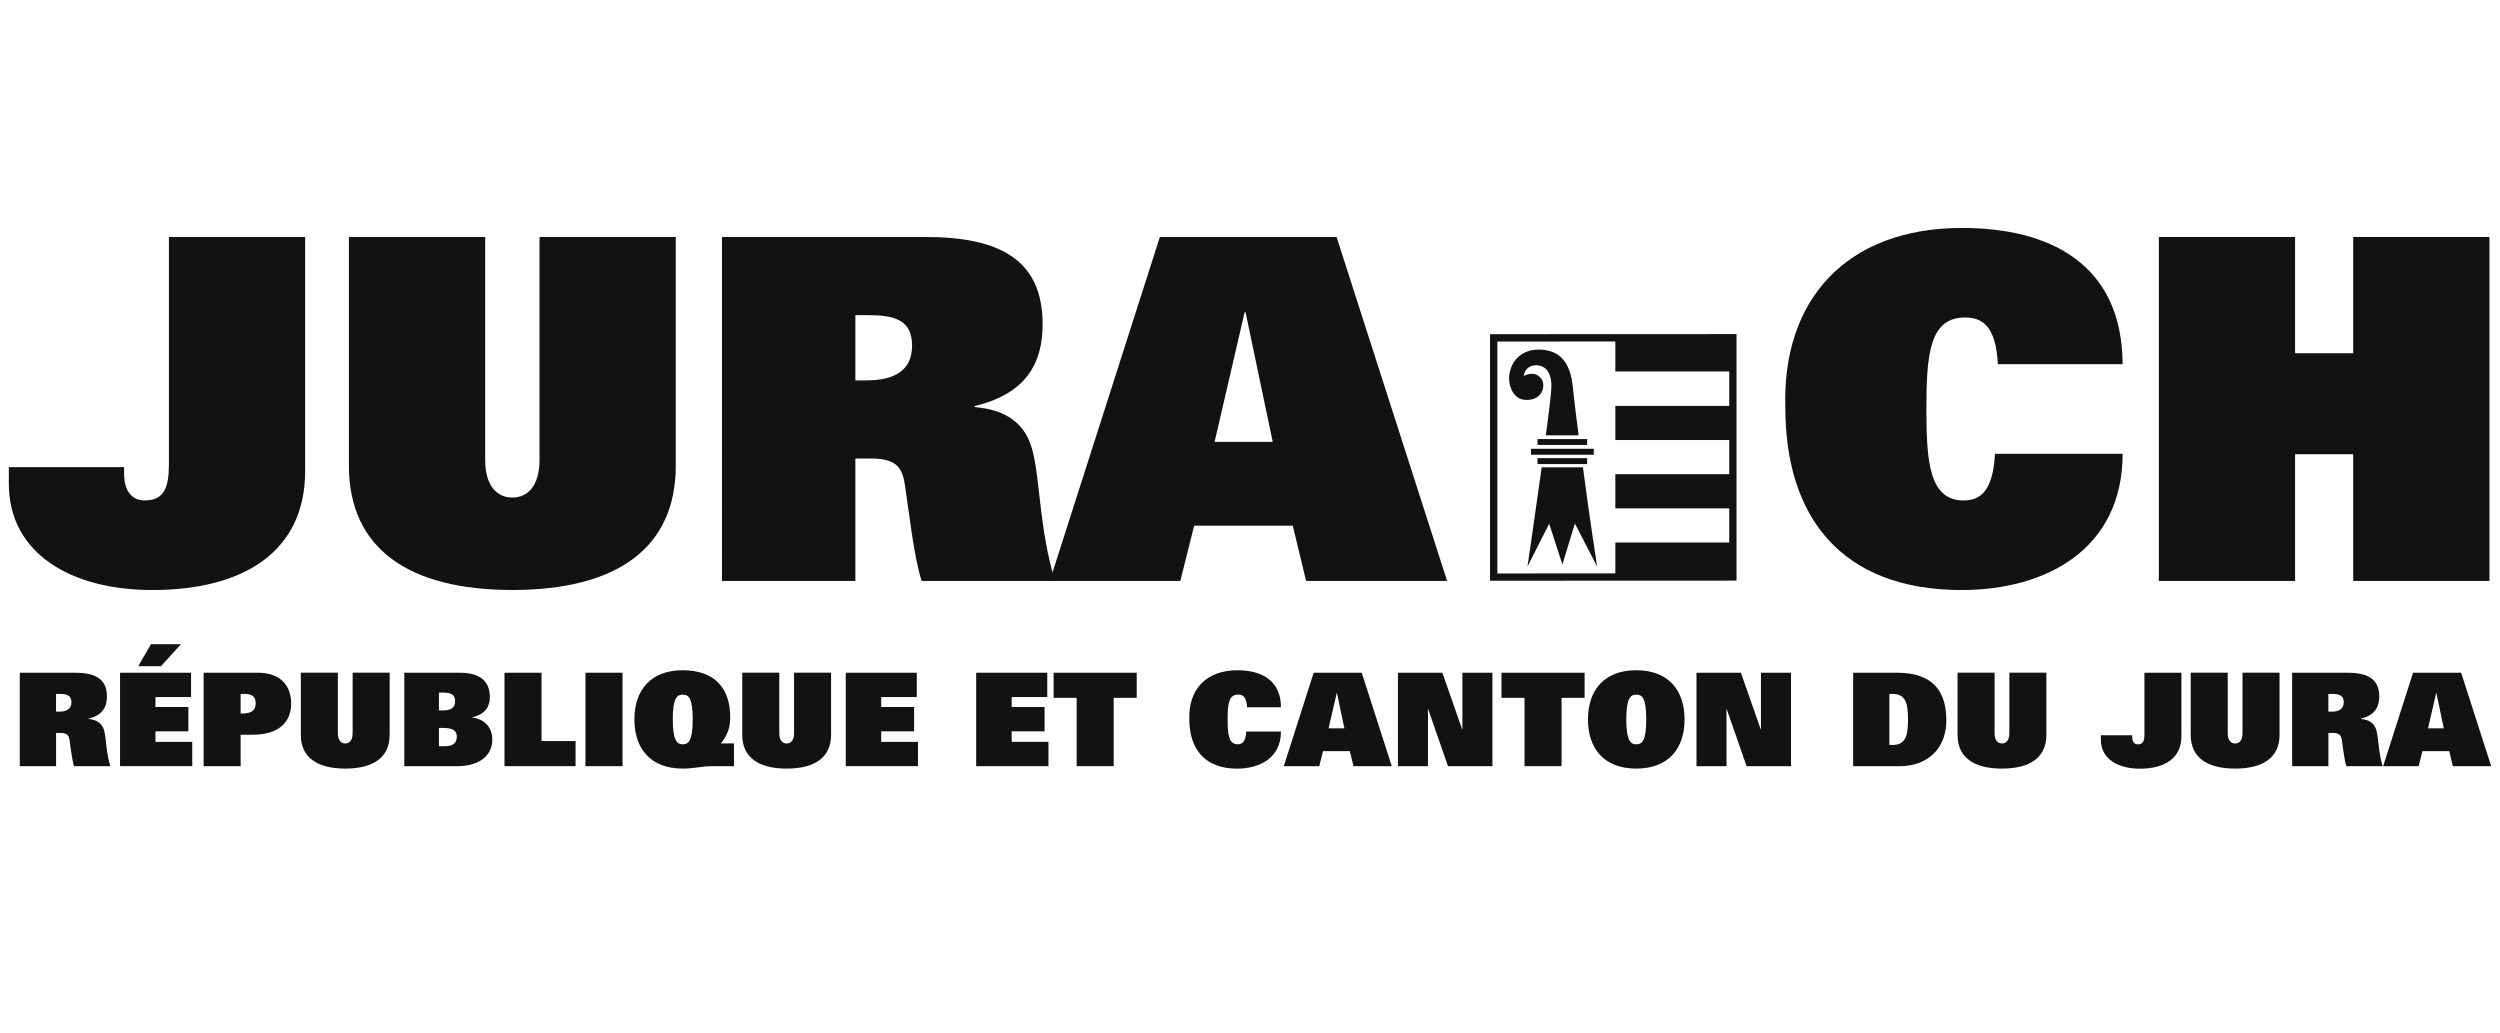
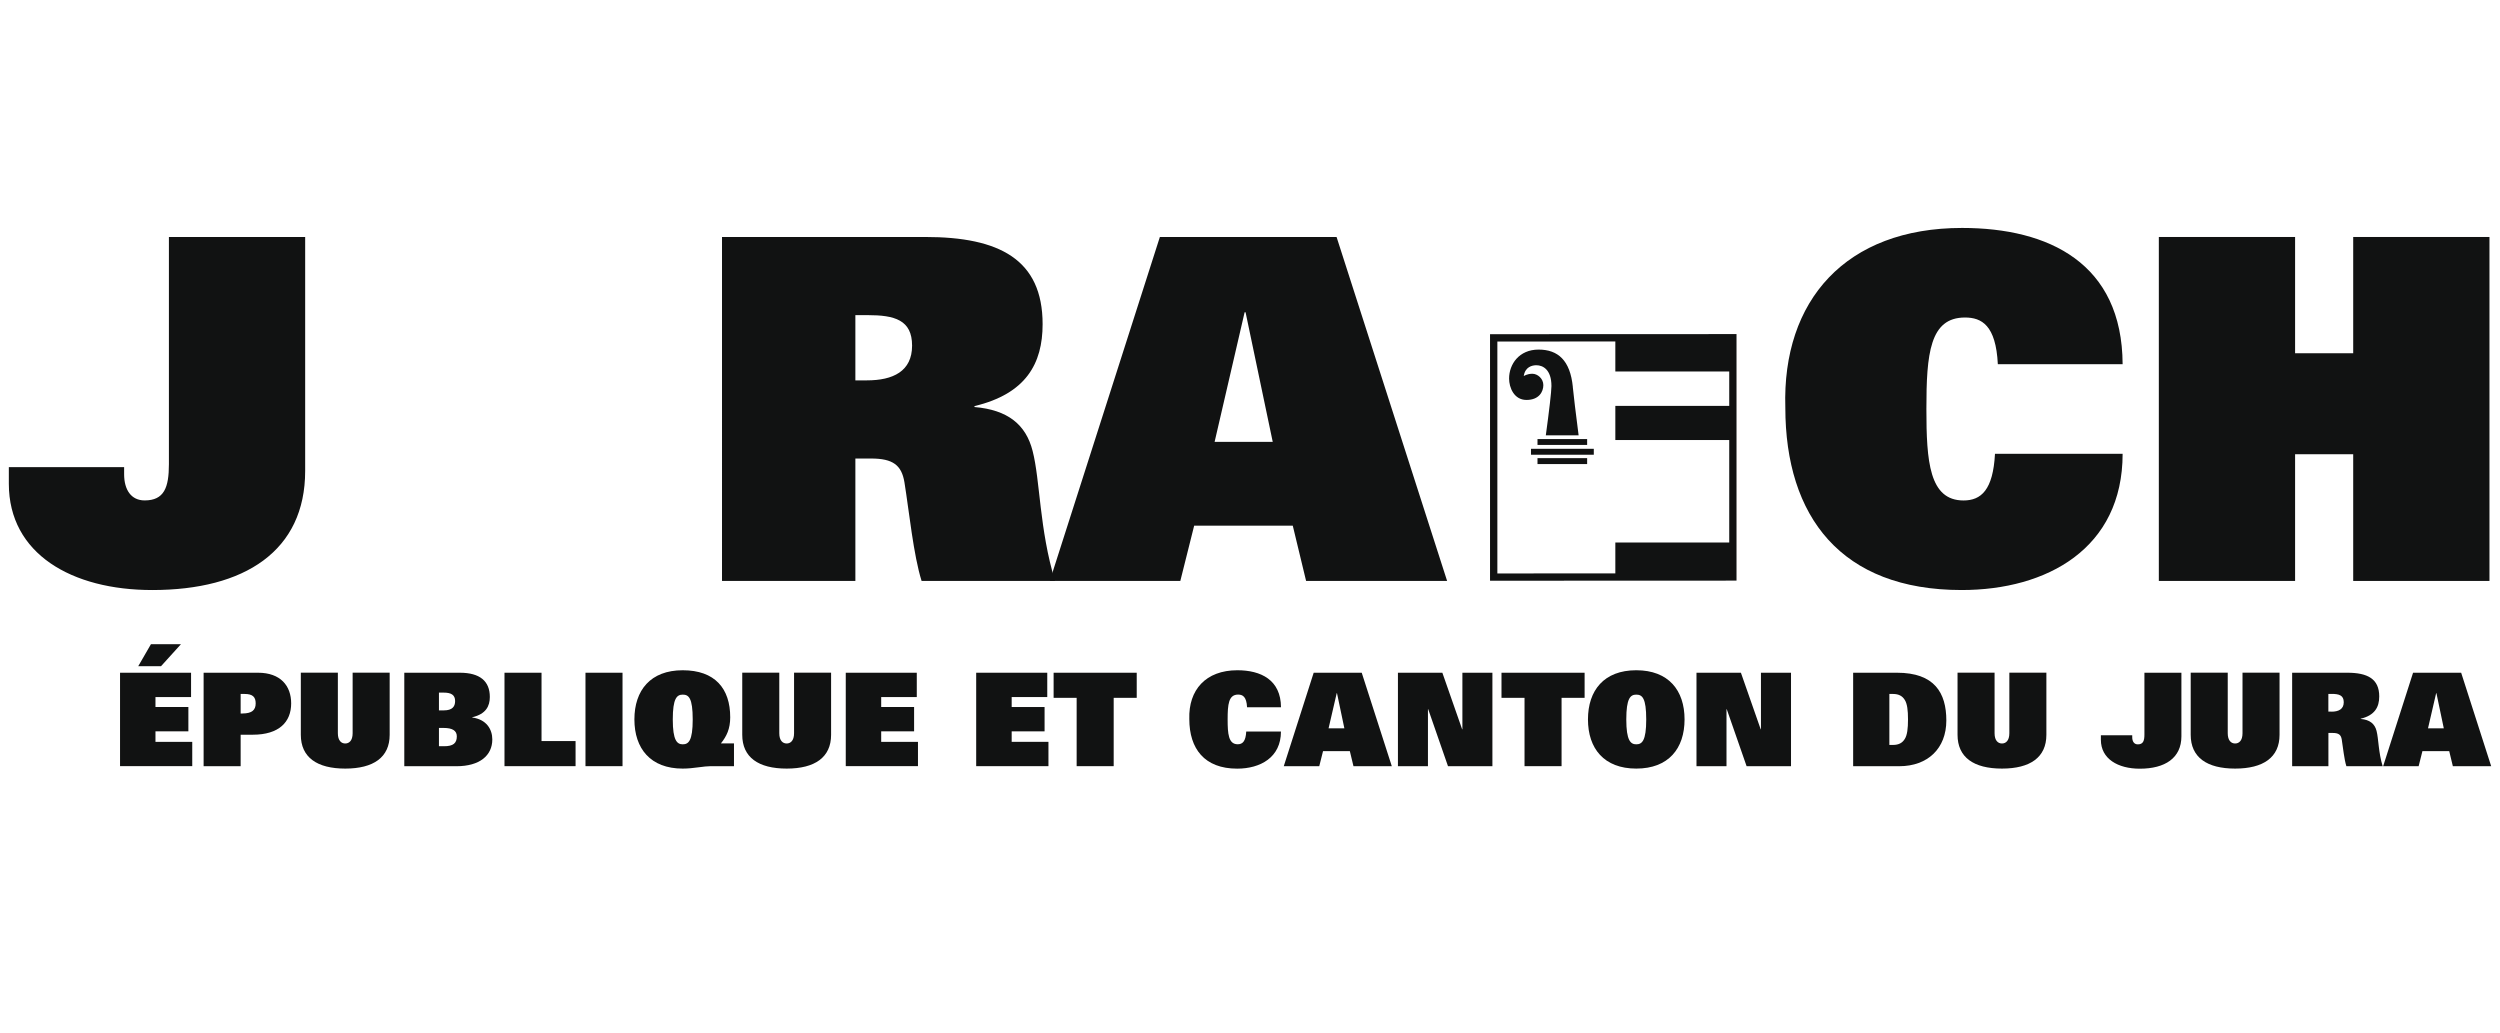
<svg xmlns="http://www.w3.org/2000/svg" id="Calque_1" data-name="Calque 1" viewBox="0 0 484 200">
  <g>
    <path d="M32.7,45.88h26.38v45.29c0,15.49-11.71,23.06-29.61,23.06-15.59,0-27.76-7.01-27.76-20.57v-3.23h22.32v1.38c0,3.04,1.38,5.07,3.97,5.07,3.78,0,4.7-2.49,4.7-7.01v-44Z" style="fill: #111212;" />
-     <path d="M130.83,90.15c0,16.05-11.53,24.07-31.64,24.07s-31.64-8.03-31.64-24.07v-44.27h26.38v43.17c0,5.26,2.49,7.28,5.26,7.28s5.26-2.03,5.26-7.28v-43.17h26.38v44.27Z" style="fill: #111212;" />
    <path d="M139.78,45.88h39.38c14.3,0,22.69,4.34,22.69,16.88,0,7.65-3.23,13.47-13.19,15.86v.18c6.46.55,9.96,3.41,11.25,8.49,1.48,5.72,1.29,15.13,4.34,25.18h-25.83c-1.57-4.98-2.4-13.37-3.32-19.09-.55-3.32-2.21-4.61-6.46-4.61h-3.04v23.7h-25.82V45.88ZM167.82,73.64c5.07,0,8.76-1.75,8.76-6.73s-3.41-5.9-8.58-5.9h-2.4v12.64h2.21Z" style="fill: #111212;" />
    <path d="M224.54,45.88h34.22l21.4,66.59h-27.3l-2.58-10.7h-19.09l-2.68,10.7h-25.27l21.31-66.59ZM246.4,85.54l-5.26-25.09h-.18l-5.81,25.09h11.25Z" style="fill: #111212;" />
    <path d="M410.94,87.85c0,18.35-14.66,26.38-31.17,26.38-23.34,0-34.13-14.21-34.13-35.33-.64-20.75,11.71-34.77,34.22-34.77,16.79,0,30.99,6.83,31.08,26.38h-24.16c-.37-7.56-3.14-9.04-6.36-9.04-6.82,0-7.47,7.01-7.47,17.71,0,10.14.55,17.71,7.19,17.71,3.41,0,5.72-2.03,6.09-9.04h24.72Z" style="fill: #111212;" />
    <path d="M455.58,87.94h-11.25v24.53h-26.38V45.88h26.38v22.51h11.25v-22.51h26.38v66.59h-26.38v-24.53Z" style="fill: #111212;" />
  </g>
  <g>
    <path d="M335.49,64.68l-47.02.02v47.73l47.72-.02v-47.73s-.7,0-.7,0ZM334.78,66.1c0,1.35,0,43.55,0,44.9-1.35,0-43.54.02-44.89.02v-44.9c1.35,0,43.54-.02,44.89-.02Z" style="fill: #111212;" />
    <g>
      <g>
        <rect x="312.73" y="78.58" width="22.78" height="6.61" style="fill: #111212;" />
-         <rect x="312.73" y="91.8" width="22.78" height="6.62" style="fill: #111212;" />
        <rect x="312.73" y="105.03" width="22.78" height="6.61" style="fill: #111212;" />
      </g>
      <rect x="312.73" y="65.31" width="22.78" height="6.61" style="fill: #111212;" />
    </g>
    <path d="M304.5,74.9c-.51-5.12-2.86-7.22-6.63-7.22-3.78,0-5.71,2.84-5.71,5.61,0,1.72.94,4.14,3.37,4.14,2.43,0,3.26-1.6,3.26-2.87s-1.12-2.2-2.13-2.2-1.66.45-1.66.45c.25-1.77,1.6-2.1,2.44-2.1,1.25,0,2.92.83,2.92,4.03,0,1-.44,4.8-1.09,9.54h6.35c-.55-4.29-.99-7.88-1.13-9.38Z" style="fill: #111212;" />
-     <path d="M295.72,109.67l4.2-8.27,2.56,7.87,2.42-7.92,4.31,8.34s-1.58-10.09-2.75-19.21h-7.99c-1.29,9.3-2.75,19.19-2.75,19.19Z" style="fill: #111212;" />
    <path d="M308.56,86.88v1.16h-12.16v-1.15s12.16,0,12.16,0Z" style="fill: #111212;" />
    <path d="M307.27,88.7v1.14h-9.61s0-1.15,0-1.15h9.61Z" style="fill: #111212;" />
    <path d="M307.27,85v1.14h-9.61s0-1.14,0-1.14h9.61Z" style="fill: #111212;" />
  </g>
  <g>
-     <path d="M3.83,130.24h10.7c3.89,0,6.17,1.18,6.17,4.59,0,2.08-.88,3.66-3.58,4.31v.05c1.75.15,2.71.93,3.06,2.31.4,1.55.35,4.11,1.18,6.84h-7.02c-.43-1.35-.65-3.63-.9-5.19-.15-.9-.6-1.25-1.75-1.25h-.83v6.44H3.83v-18.09ZM11.45,137.78c1.38,0,2.38-.48,2.38-1.83s-.93-1.61-2.33-1.61h-.65v3.43h.6Z" style="fill: #111212;" />
    <path d="M23.23,130.24h13.76v4.71h-6.89v1.93h6.37v4.71h-6.37v2.03h7.12v4.71h-13.98v-18.09ZM29.22,124.72h5.81l-3.86,4.26h-4.41l2.46-4.26Z" style="fill: #111212;" />
    <path d="M39.42,130.24h10.53c4.36,0,6.42,2.53,6.42,5.94,0,3.61-2.36,6.06-7.42,6.06h-2.36v6.09h-7.17v-18.09ZM46.94,138.13c1.85,0,2.56-.68,2.56-1.95s-.6-1.83-2.16-1.83h-.75v3.79h.35Z" style="fill: #111212;" />
    <path d="M75.44,142.26c0,4.36-3.13,6.54-8.6,6.54s-8.6-2.18-8.6-6.54v-12.03h7.17v11.73c0,1.43.68,1.98,1.43,1.98s1.43-.55,1.43-1.98v-11.73h7.17v12.03Z" style="fill: #111212;" />
    <path d="M78.27,130.24h10.75c3.91,0,5.81,1.65,5.81,4.69,0,1.75-.73,3.31-3.41,3.93v.05c2.78.37,3.89,2.31,3.89,4.24,0,3.11-2.43,5.19-6.94,5.19h-10.1v-18.09ZM84.98,134.1v3.43h.95c1.65,0,2.18-.75,2.18-1.81,0-1.2-.78-1.63-2.21-1.63h-.93ZM84.98,144.47h1c1.75,0,2.46-.58,2.46-1.91,0-1.1-.85-1.63-2.53-1.63h-.93v3.53Z" style="fill: #111212;" />
    <path d="M97.67,130.24h7.17v13.23h6.59v4.86h-13.76v-18.09Z" style="fill: #111212;" />
    <path d="M113.35,130.24h7.17v18.09h-7.17v-18.09Z" style="fill: #111212;" />
    <path d="M142.1,148.33h-4.51c-.6,0-1.43.1-2.36.22-.95.13-2.01.25-3.06.25-6.24,0-9.35-3.89-9.35-9.52s3.11-9.52,9.35-9.52,9.2,3.53,9.2,9.1c0,2.26-.7,3.68-1.8,5.06h2.53v4.41ZM132.18,144.1c1.1,0,1.93-.63,1.93-4.81s-.78-4.81-1.93-4.81-1.93.73-1.93,4.81.83,4.81,1.93,4.81Z" style="fill: #111212;" />
    <path d="M160.9,142.26c0,4.36-3.13,6.54-8.6,6.54s-8.6-2.18-8.6-6.54v-12.03h7.17v11.73c0,1.43.68,1.98,1.43,1.98s1.43-.55,1.43-1.98v-11.73h7.17v12.03Z" style="fill: #111212;" />
    <path d="M163.73,130.24h13.76v4.71h-6.89v1.93h6.37v4.71h-6.37v2.03h7.12v4.71h-13.98v-18.09Z" style="fill: #111212;" />
    <path d="M188.99,130.24h13.76v4.71h-6.89v1.93h6.37v4.71h-6.37v2.03h7.12v4.71h-13.99v-18.09Z" style="fill: #111212;" />
    <path d="M208.44,135.1h-4.46v-4.86h16.09v4.86h-4.46v13.23h-7.17v-13.23Z" style="fill: #111212;" />
    <path d="M247.99,141.64c0,4.99-3.98,7.17-8.47,7.17-6.34,0-9.27-3.86-9.27-9.6-.18-5.64,3.18-9.45,9.3-9.45,4.56,0,8.42,1.86,8.45,7.17h-6.57c-.1-2.06-.85-2.46-1.73-2.46-1.85,0-2.03,1.9-2.03,4.81,0,2.76.15,4.81,1.95,4.81.93,0,1.55-.55,1.65-2.46h6.72Z" style="fill: #111212;" />
    <path d="M254.33,130.24h9.3l5.82,18.09h-7.42l-.7-2.91h-5.19l-.73,2.91h-6.87l5.79-18.09ZM260.27,141.01l-1.43-6.82h-.05l-1.58,6.82h3.06Z" style="fill: #111212;" />
    <path d="M270.64,130.24h8.6l3.83,10.95h.05v-10.95h5.81v18.09h-8.6l-3.83-11.03h-.05v11.03h-5.81v-18.09Z" style="fill: #111212;" />
    <path d="M295.15,135.1h-4.46v-4.86h16.09v4.86h-4.46v13.23h-7.17v-13.23Z" style="fill: #111212;" />
    <path d="M316.78,129.76c6.24,0,9.35,3.88,9.35,9.52s-3.11,9.52-9.35,9.52-9.35-3.89-9.35-9.52,3.11-9.52,9.35-9.52ZM316.78,144.1c1.1,0,1.93-.63,1.93-4.81s-.78-4.81-1.93-4.81-1.93.73-1.93,4.81.83,4.81,1.93,4.81Z" style="fill: #111212;" />
    <path d="M328.44,130.24h8.6l3.83,10.95h.05v-10.95h5.82v18.09h-8.6l-3.84-11.03h-.05v11.03h-5.81v-18.09Z" style="fill: #111212;" />
    <path d="M358.76,130.24h8.5c7.24,0,9.55,3.88,9.55,9.25s-3.56,8.85-9.12,8.85h-8.92v-18.09ZM365.78,144.22h.7c1.15,0,1.83-.42,2.28-1.15.48-.75.63-2.03.63-3.79s-.15-3.03-.63-3.78c-.45-.73-1.13-1.15-2.28-1.15h-.7v9.87Z" style="fill: #111212;" />
    <path d="M396.18,142.26c0,4.36-3.13,6.54-8.6,6.54s-8.6-2.18-8.6-6.54v-12.03h7.17v11.73c0,1.43.68,1.98,1.43,1.98s1.43-.55,1.43-1.98v-11.73h7.17v12.03Z" style="fill: #111212;" />
    <path d="M415.15,130.24h7.17v12.31c0,4.21-3.18,6.27-8.05,6.27-4.24,0-7.54-1.91-7.54-5.59v-.88h6.07v.38c0,.83.38,1.38,1.08,1.38,1.03,0,1.28-.68,1.28-1.9v-11.96Z" style="fill: #111212;" />
    <path d="M441.32,142.26c0,4.36-3.13,6.54-8.6,6.54s-8.6-2.18-8.6-6.54v-12.03h7.17v11.73c0,1.43.68,1.98,1.43,1.98s1.43-.55,1.43-1.98v-11.73h7.17v12.03Z" style="fill: #111212;" />
    <path d="M443.75,130.24h10.7c3.89,0,6.17,1.18,6.17,4.59,0,2.08-.88,3.66-3.58,4.31v.05c1.75.15,2.71.93,3.06,2.31.4,1.55.35,4.11,1.18,6.84h-7.02c-.43-1.35-.65-3.63-.9-5.19-.15-.9-.6-1.25-1.75-1.25h-.83v6.44h-7.02v-18.09ZM451.37,137.78c1.38,0,2.38-.48,2.38-1.83s-.93-1.61-2.33-1.61h-.65v3.43h.6Z" style="fill: #111212;" />
    <path d="M467.18,130.24h9.3l5.81,18.09h-7.42l-.7-2.91h-5.19l-.73,2.91h-6.87l5.79-18.09ZM473.12,141.01l-1.43-6.82h-.05l-1.58,6.82h3.06Z" style="fill: #111212;" />
  </g>
</svg>